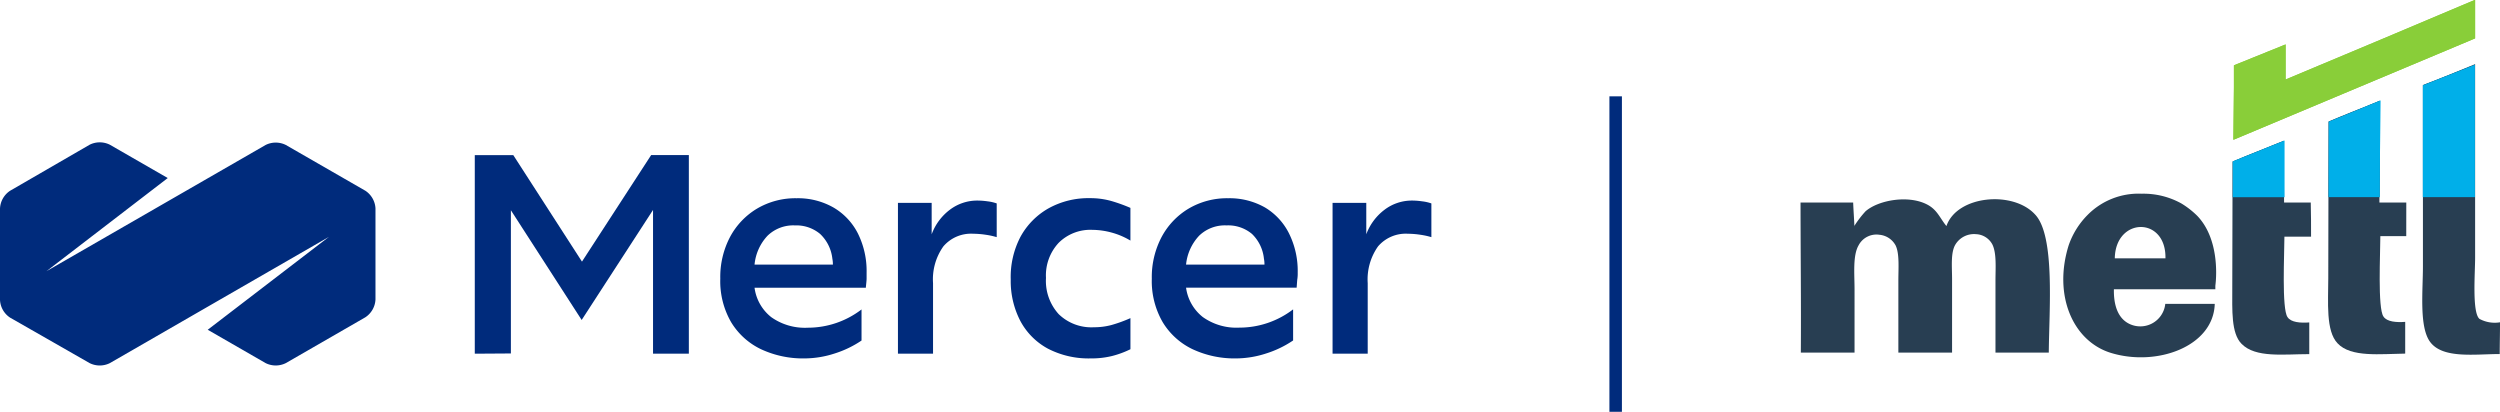
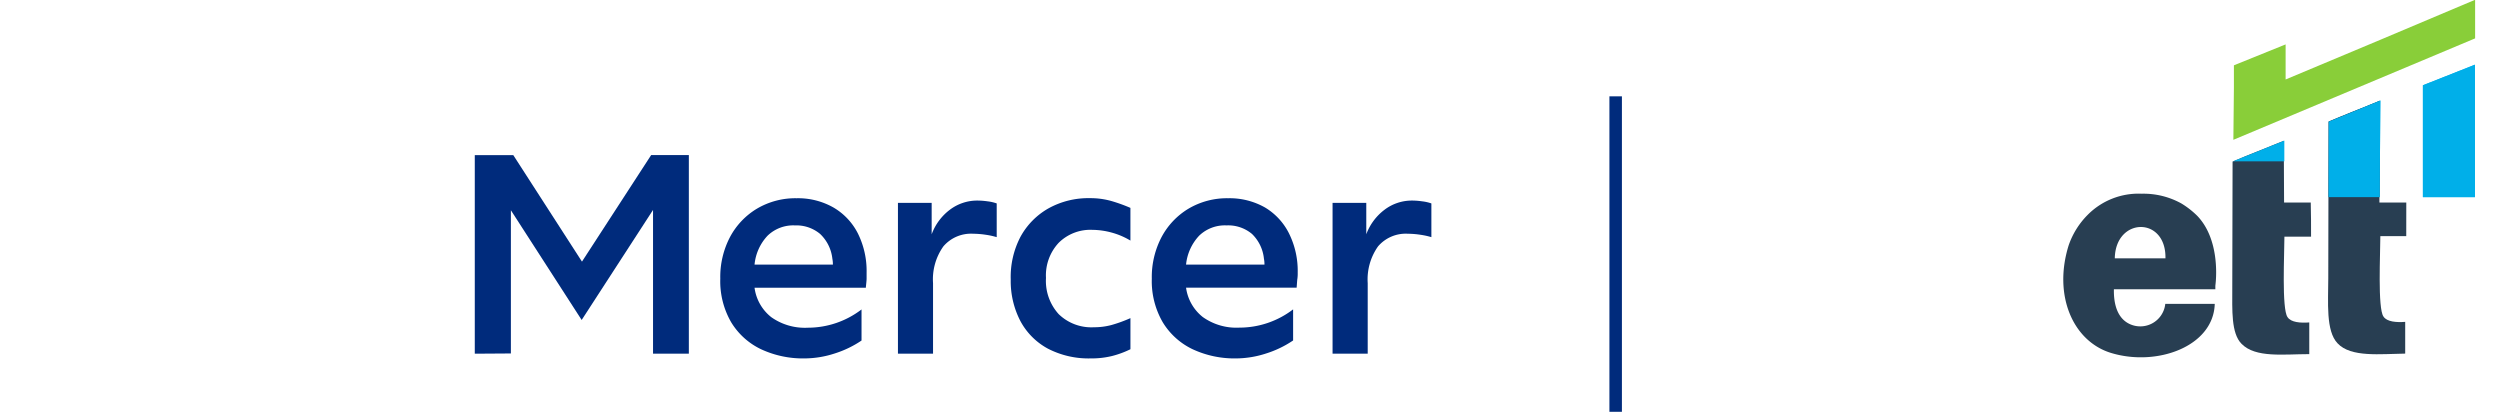
<svg xmlns="http://www.w3.org/2000/svg" width="400" height="65.892" viewBox="0 0 400 65.892">
  <g id="Mercer_-_mettl" data-name="Mercer - mettl" transform="translate(-1.99 -0.16)">
    <path id="Path_102597" data-name="Path 102597" d="M81.55,57.926V26.15h6.159L98.7,43.193,109.774,26.14H115.8V57.926H110.07v-23L98.651,52.531,87.327,34.972V57.888Z" transform="translate(-3.595 -1.174)" fill="#002b7c" />
    <path id="Path_102598" data-name="Path 102598" d="M136.191,59.007a15.85,15.85,0,0,1-6.98-1.47,11.238,11.238,0,0,1-4.774-4.306,13.081,13.081,0,0,1-1.747-6.98,13.749,13.749,0,0,1,1.566-6.684,11.7,11.7,0,0,1,4.325-4.535,12.088,12.088,0,0,1,6.311-1.652,11.458,11.458,0,0,1,5.92,1.49,10.083,10.083,0,0,1,3.905,4.163A13.491,13.491,0,0,1,146.1,45.3v.955c0,.286-.067.8-.124,1.442H128.17a7.19,7.19,0,0,0,2.673,4.707,9.29,9.29,0,0,0,5.853,1.69,14.131,14.131,0,0,0,8.593-2.922v4.975A16.537,16.537,0,0,1,141,58.215a15.678,15.678,0,0,1-4.812.792Zm-1.585-21.283a5.91,5.91,0,0,0-4.354,1.652A7.81,7.81,0,0,0,128.17,44h12.537a4.821,4.821,0,0,0-.086-.955,6.4,6.4,0,0,0-1.957-3.953,5.92,5.92,0,0,0-4.058-1.365Z" transform="translate(-5.454 -1.501)" fill="#002b7c" />
    <path id="Path_102599" data-name="Path 102599" d="M152.46,58.27V34.142h5.395v5.022a8.679,8.679,0,0,1,2.922-3.934,7.238,7.238,0,0,1,4.43-1.461,11.61,11.61,0,0,1,1.595.124,6.684,6.684,0,0,1,1.461.334v5.395a12.278,12.278,0,0,0-1.757-.382,14.121,14.121,0,0,0-2.005-.162,5.815,5.815,0,0,0-4.774,2.024,9.089,9.089,0,0,0-1.652,5.882V58.27Z" transform="translate(-6.799 -1.519)" fill="#002b7c" />
    <path id="Path_102600" data-name="Path 102600" d="M184.116,59.007a14.15,14.15,0,0,1-6.779-1.547,10.818,10.818,0,0,1-4.411-4.392,13.835,13.835,0,0,1-1.566-6.684,13.845,13.845,0,0,1,1.566-6.846A11.62,11.62,0,0,1,177.4,35a13.138,13.138,0,0,1,6.626-1.633,12.193,12.193,0,0,1,3.476.468,25.359,25.359,0,0,1,3.008,1.088v5.232a11.715,11.715,0,0,0-2.989-1.279,12,12,0,0,0-3.074-.439,7.2,7.2,0,0,0-5.414,2.072A7.638,7.638,0,0,0,177,46.136a7.887,7.887,0,0,0,2.034,5.786,7.486,7.486,0,0,0,5.624,2.1,10.751,10.751,0,0,0,2.8-.353,22.227,22.227,0,0,0,3.055-1.108v4.975a14.972,14.972,0,0,1-2.95,1.088,13.75,13.75,0,0,1-3.447.382Z" transform="translate(-7.653 -1.501)" fill="#002b7c" />
    <path id="Path_102601" data-name="Path 102601" d="M208.51,59.007a15.85,15.85,0,0,1-6.98-1.47,11.238,11.238,0,0,1-4.774-4.306A13.081,13.081,0,0,1,195,46.251a13.759,13.759,0,0,1,1.575-6.684,11.7,11.7,0,0,1,4.325-4.535,12.088,12.088,0,0,1,6.311-1.652,11.458,11.458,0,0,1,5.92,1.49,10.083,10.083,0,0,1,3.829,4.153,13.492,13.492,0,0,1,1.384,6.264,6.088,6.088,0,0,1-.048.955c-.048.286-.067.8-.124,1.442H200.48a7.2,7.2,0,0,0,2.683,4.707,9.271,9.271,0,0,0,5.853,1.69,14.131,14.131,0,0,0,8.593-2.922v4.975a16.537,16.537,0,0,1-4.287,2.072A15.725,15.725,0,0,1,208.51,59.007Zm-1.585-21.283a5.91,5.91,0,0,0-4.354,1.652A7.868,7.868,0,0,0,200.48,44h12.546a4.82,4.82,0,0,0-.086-.955,6.4,6.4,0,0,0-1.91-3.953,5.92,5.92,0,0,0-4.106-1.365Z" transform="translate(-8.721 -1.501)" fill="#002b7c" />
    <path id="Path_102602" data-name="Path 102602" d="M225.29,58.27V34.142h5.395v5.022a8.7,8.7,0,0,1,2.931-3.934,7.237,7.237,0,0,1,4.43-1.461,11.458,11.458,0,0,1,1.585.124,6.684,6.684,0,0,1,1.47.334v5.395a12.279,12.279,0,0,0-1.757-.382,14.122,14.122,0,0,0-2.005-.162,5.834,5.834,0,0,0-4.774,2.024,9.147,9.147,0,0,0-1.652,5.882V58.27Z" transform="translate(-10.09 -1.519)" fill="#002b7c" />
-     <path id="Path_102603" data-name="Path 102603" d="M60.444,31.754,47.735,24.44a3.619,3.619,0,0,0-3.256,0L9.428,44.625l19.4-14.9L19.578,24.4a3.619,3.619,0,0,0-3.256,0L3.613,31.754A3.6,3.6,0,0,0,1.99,34.618V49.2a3.581,3.581,0,0,0,1.623,2.864l12.709,7.266a3.619,3.619,0,0,0,3.256,0L54.619,39.134,35.227,54l9.252,5.328a3.619,3.619,0,0,0,3.256,0l12.709-7.323a3.609,3.609,0,0,0,1.623-2.864V34.57a3.619,3.619,0,0,0-1.623-2.817Z" transform="translate(0 -1.078)" fill="#002b7c" />
-     <path id="Path_102604" data-name="Path 102604" d="M414.834.16h.086V6.3L376.24,22.531l.086-8.421v-3.5L384.6,7.264v5.614C394.591,8.686,404.76,4.447,414.834.16Z" transform="translate(-16.911)" fill="#89ce39" />
    <path id="Path_102605" data-name="Path 102605" d="M408,32.187h8.326V11L408,14.294Z" transform="translate(-18.346 -0.49)" fill="#00afe9" />
    <path id="Path_102606" data-name="Path 102606" d="M392.2,32.458h8.173L400.478,17l-8.25,3.38Z" transform="translate(-17.632 -0.761)" fill="#00afe9" />
-     <path id="Path_102607" data-name="Path 102607" d="M376.15,27.043v5.729h8.24V23.72Z" transform="translate(-16.907 -1.065)" fill="#00afe9" />
    <path id="Path_102608" data-name="Path 102608" d="M414.834.16h.086V6.3L376.24,22.531l.086-8.421v-3.5L384.6,7.264v5.614C394.591,8.686,404.76,4.447,414.834.16Z" transform="translate(-16.911)" fill="#89ce39" />
-     <path id="Path_102609" data-name="Path 102609" d="M416.35,10.91V41.9c0,2.435-.506,8.775.7,9.768a5.1,5.1,0,0,0,3.285.544c0,1.7-.048,3.332-.048,5.08-3.934,0-9.071.792-11.114-1.91C407.374,53.008,408,47.279,408,43.24V14.252C410.764,13.211,413.552,12.065,416.35,10.91Z" transform="translate(-18.341 -0.486)" fill="#283e52" />
    <path id="Path_102610" data-name="Path 102610" d="M404.618,38.7h-4.144c0,2.635-.449,11.582.5,12.871.544.85,2.091.955,3.476.85V57.5c-3.972.048-8.689.64-10.818-1.642-1.91-1.986-1.49-6.607-1.49-10.436,0-8.4.048-16.671.048-25.054,2.673-1.146,5.452-2.187,8.183-3.323,0,5.4-.048,10.914-.048,16.289h4.3Z" transform="translate(-17.628 -0.763)" fill="#283e52" />
    <path id="Path_102611" data-name="Path 102611" d="M388.663,39.094H384.4c0,2.635-.449,11.582.5,12.871.544.85,2.081.955,3.476.85v5.07c-4.077,0-8.593.64-10.828-1.642-1.69-1.69-1.49-5.414-1.49-8.9,0-6.76.048-13.511.048-20.271,2.683-1.136,5.462-2.187,8.192-3.323,0,3.275.048,6.55.048,9.882h4.268C388.663,35.446,388.663,37.356,388.663,39.094Z" transform="translate(-16.903 -1.066)" fill="#283e52" />
-     <path id="Path_102612" data-name="Path 102612" d="M343.43,58.088H334.9V46.507c0-1.91.2-4.325-.5-5.729a3.1,3.1,0,0,0-2.626-1.642,3.476,3.476,0,0,0-3.275,1.642c-.792,1.289-.544,3.571-.544,5.567V58.088h-8.593V46.478c0-1.833.2-4.268-.449-5.557a3.275,3.275,0,0,0-2.588-1.69A3.218,3.218,0,0,0,313,40.921c-.955,1.642-.649,4.612-.649,7.094V58.088h-8.593c.057-8.04-.048-16.175-.048-24.014h8.421c.048,1.289.153,2.578.2,3.915V37.8a16.317,16.317,0,0,1,1.785-2.33c2.129-1.843,7.094-2.683,10.073-.955,1.442.84,1.843,2.081,2.864,3.323h0c1.69-4.908,10.665-5.729,14.2-1.833C344.471,39.431,343.478,51.338,343.43,58.088Z" transform="translate(-13.634 -1.509)" fill="#283e52" />
    <path id="Path_102613" data-name="Path 102613" d="M408,32.187h8.326V11L408,14.294Z" transform="translate(-18.346 -0.49)" fill="#00afe9" />
    <path id="Path_102614" data-name="Path 102614" d="M392.2,32.458h8.173L400.478,17l-8.25,3.38Z" transform="translate(-17.632 -0.761)" fill="#00afe9" />
-     <path id="Path_102615" data-name="Path 102615" d="M376.15,27.043v5.729h8.24V23.72Z" transform="translate(-16.907 -1.065)" fill="#00afe9" />
+     <path id="Path_102615" data-name="Path 102615" d="M376.15,27.043h8.24V23.72Z" transform="translate(-16.907 -1.065)" fill="#00afe9" />
    <path id="Path_102616" data-name="Path 102616" d="M369.156,36.143a13.682,13.682,0,0,0-2.53-1.967,12.508,12.508,0,0,0-6.34-1.556,11.458,11.458,0,0,0-8.679,3.418,12.813,12.813,0,0,0-3.008,4.841c-2.492,7.973.649,15.277,6.684,17.187,7.323,2.292,16.49-.955,16.69-7.82h-7.915a4.02,4.02,0,0,1-6.13,2.989c-1.5-.955-2.139-2.864-2.091-5.328h16.232v-.563C372.317,45.452,372.556,39.666,369.156,36.143Zm-5.07,6.817H355.98c.1-6.607,8.24-6.76,8.106,0Z" transform="translate(-15.623 -1.466)" fill="#283e52" />
    <line id="Line_1" data-name="Line 1" y2="50.481" transform="translate(260.496 15.571)" fill="none" stroke="#002b7c" stroke-miterlimit="10" stroke-width="2" />
  </g>
</svg>